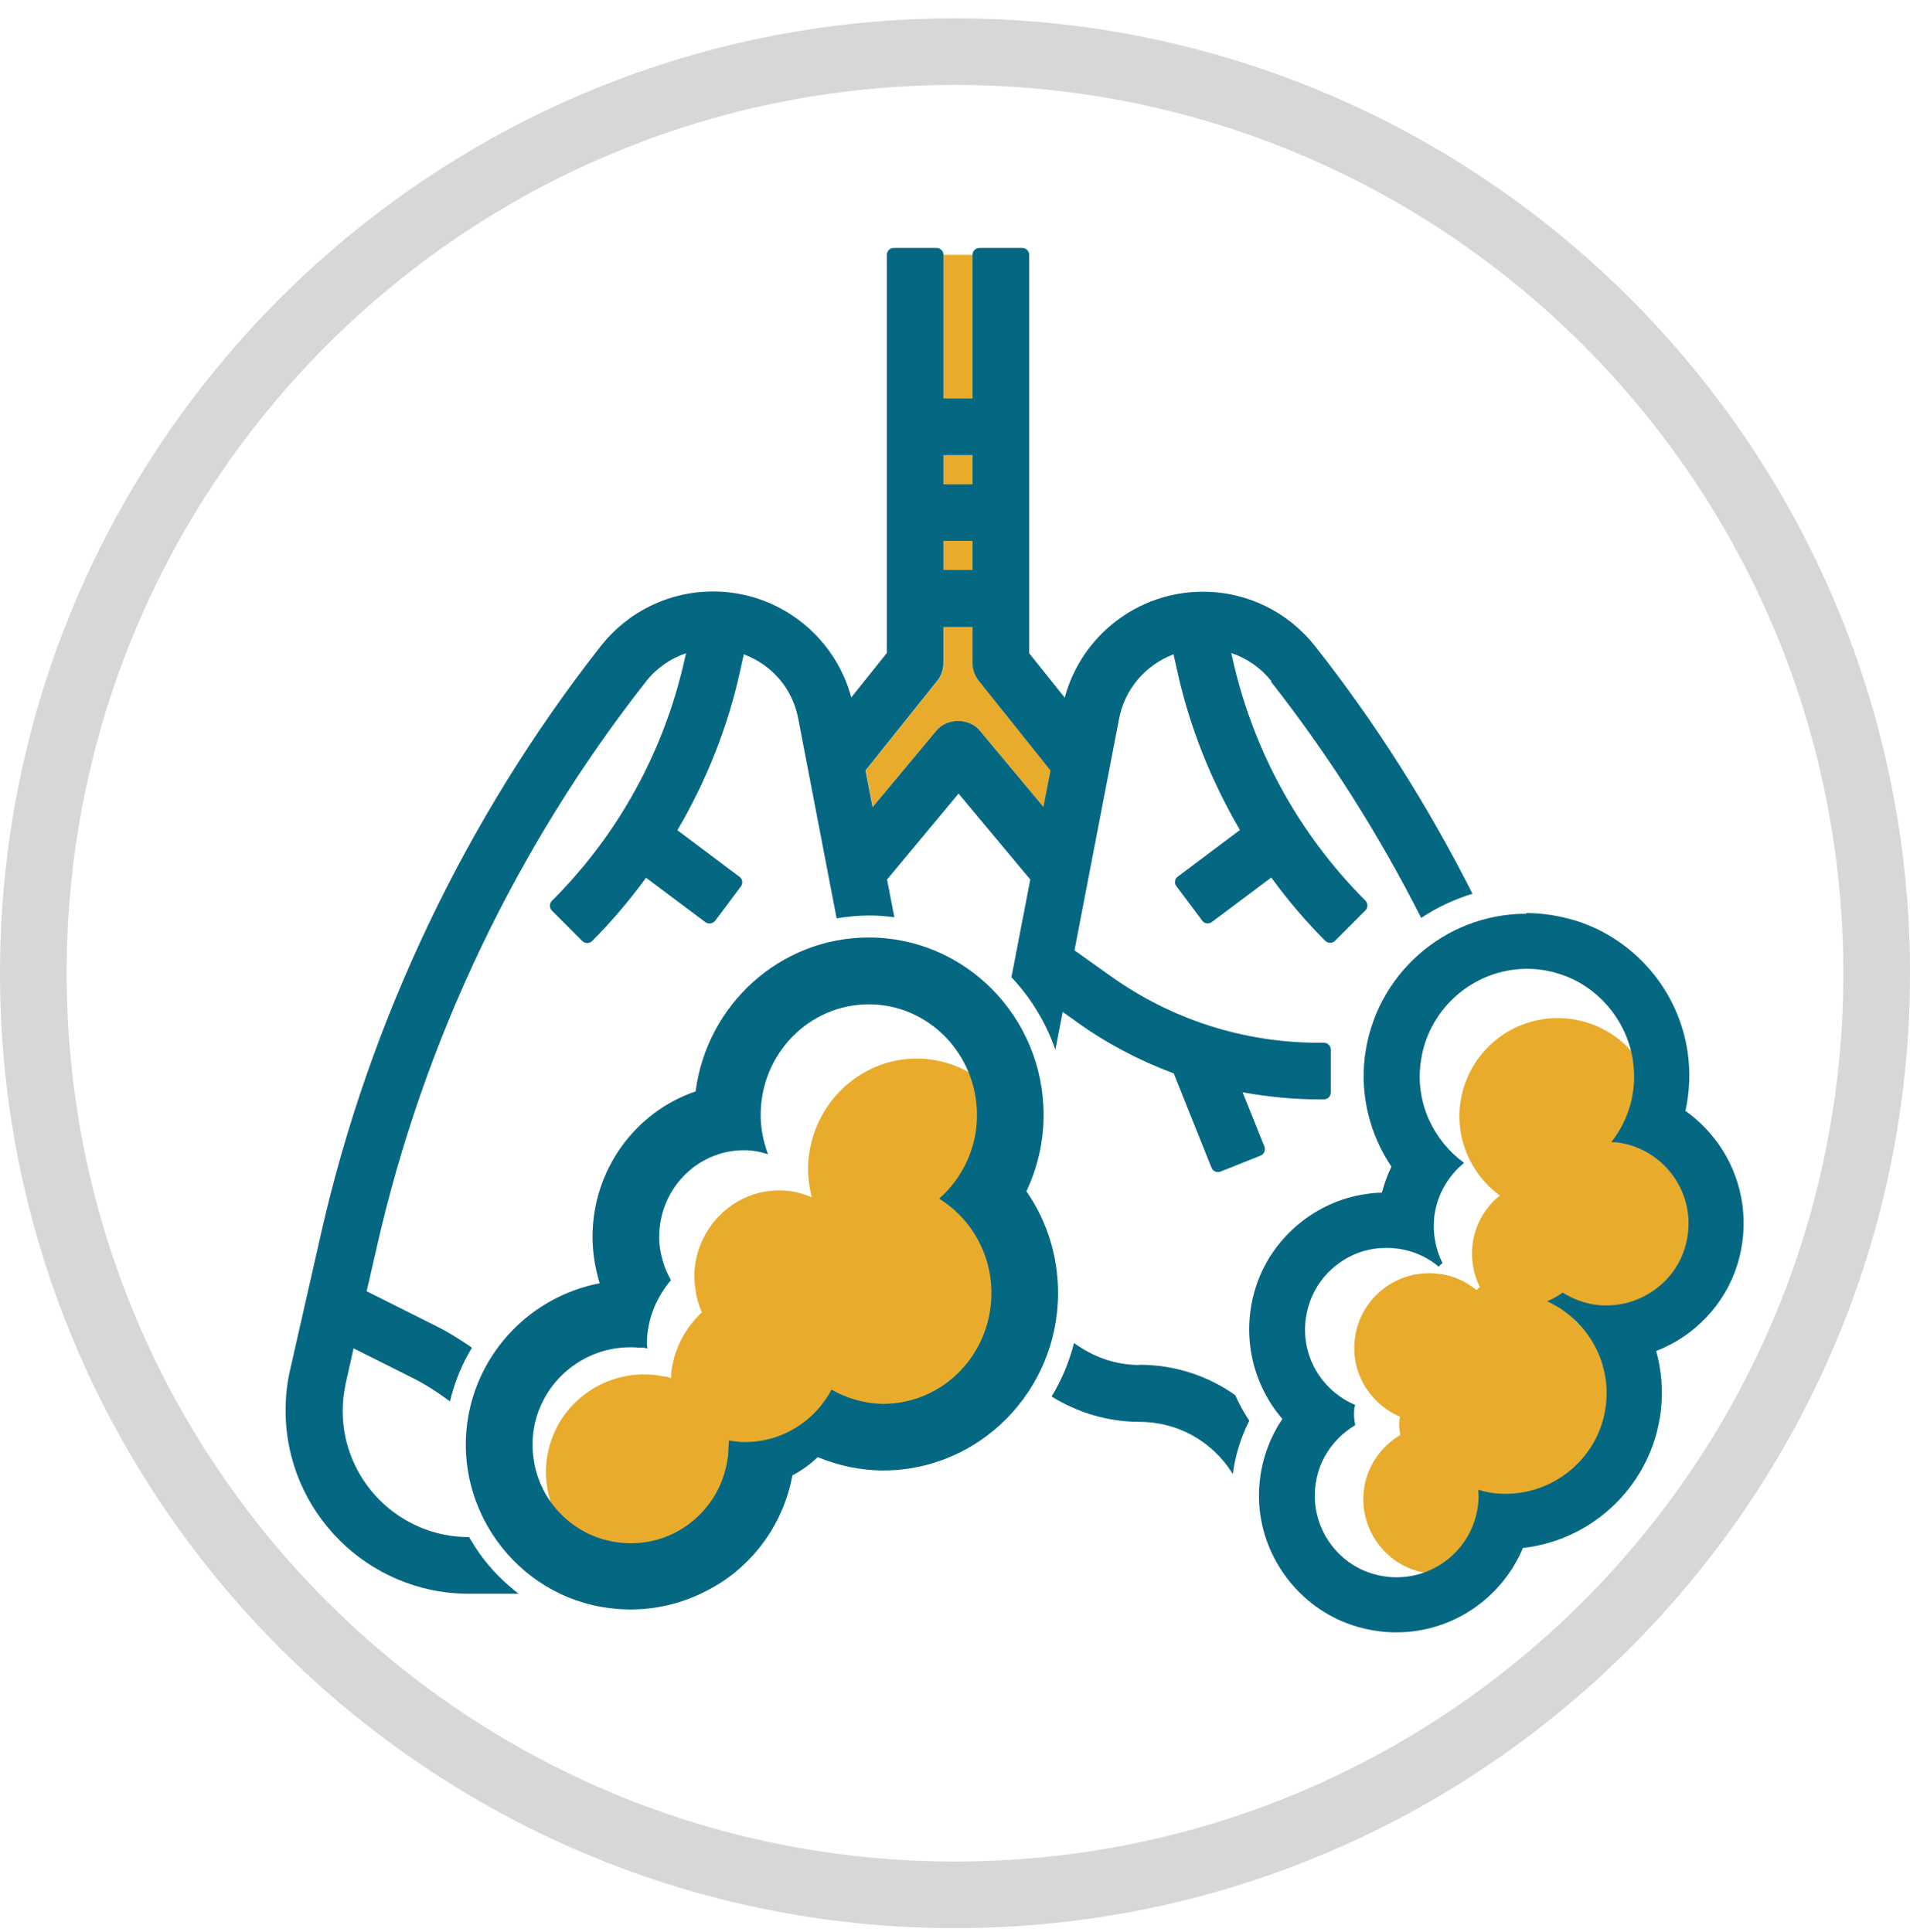
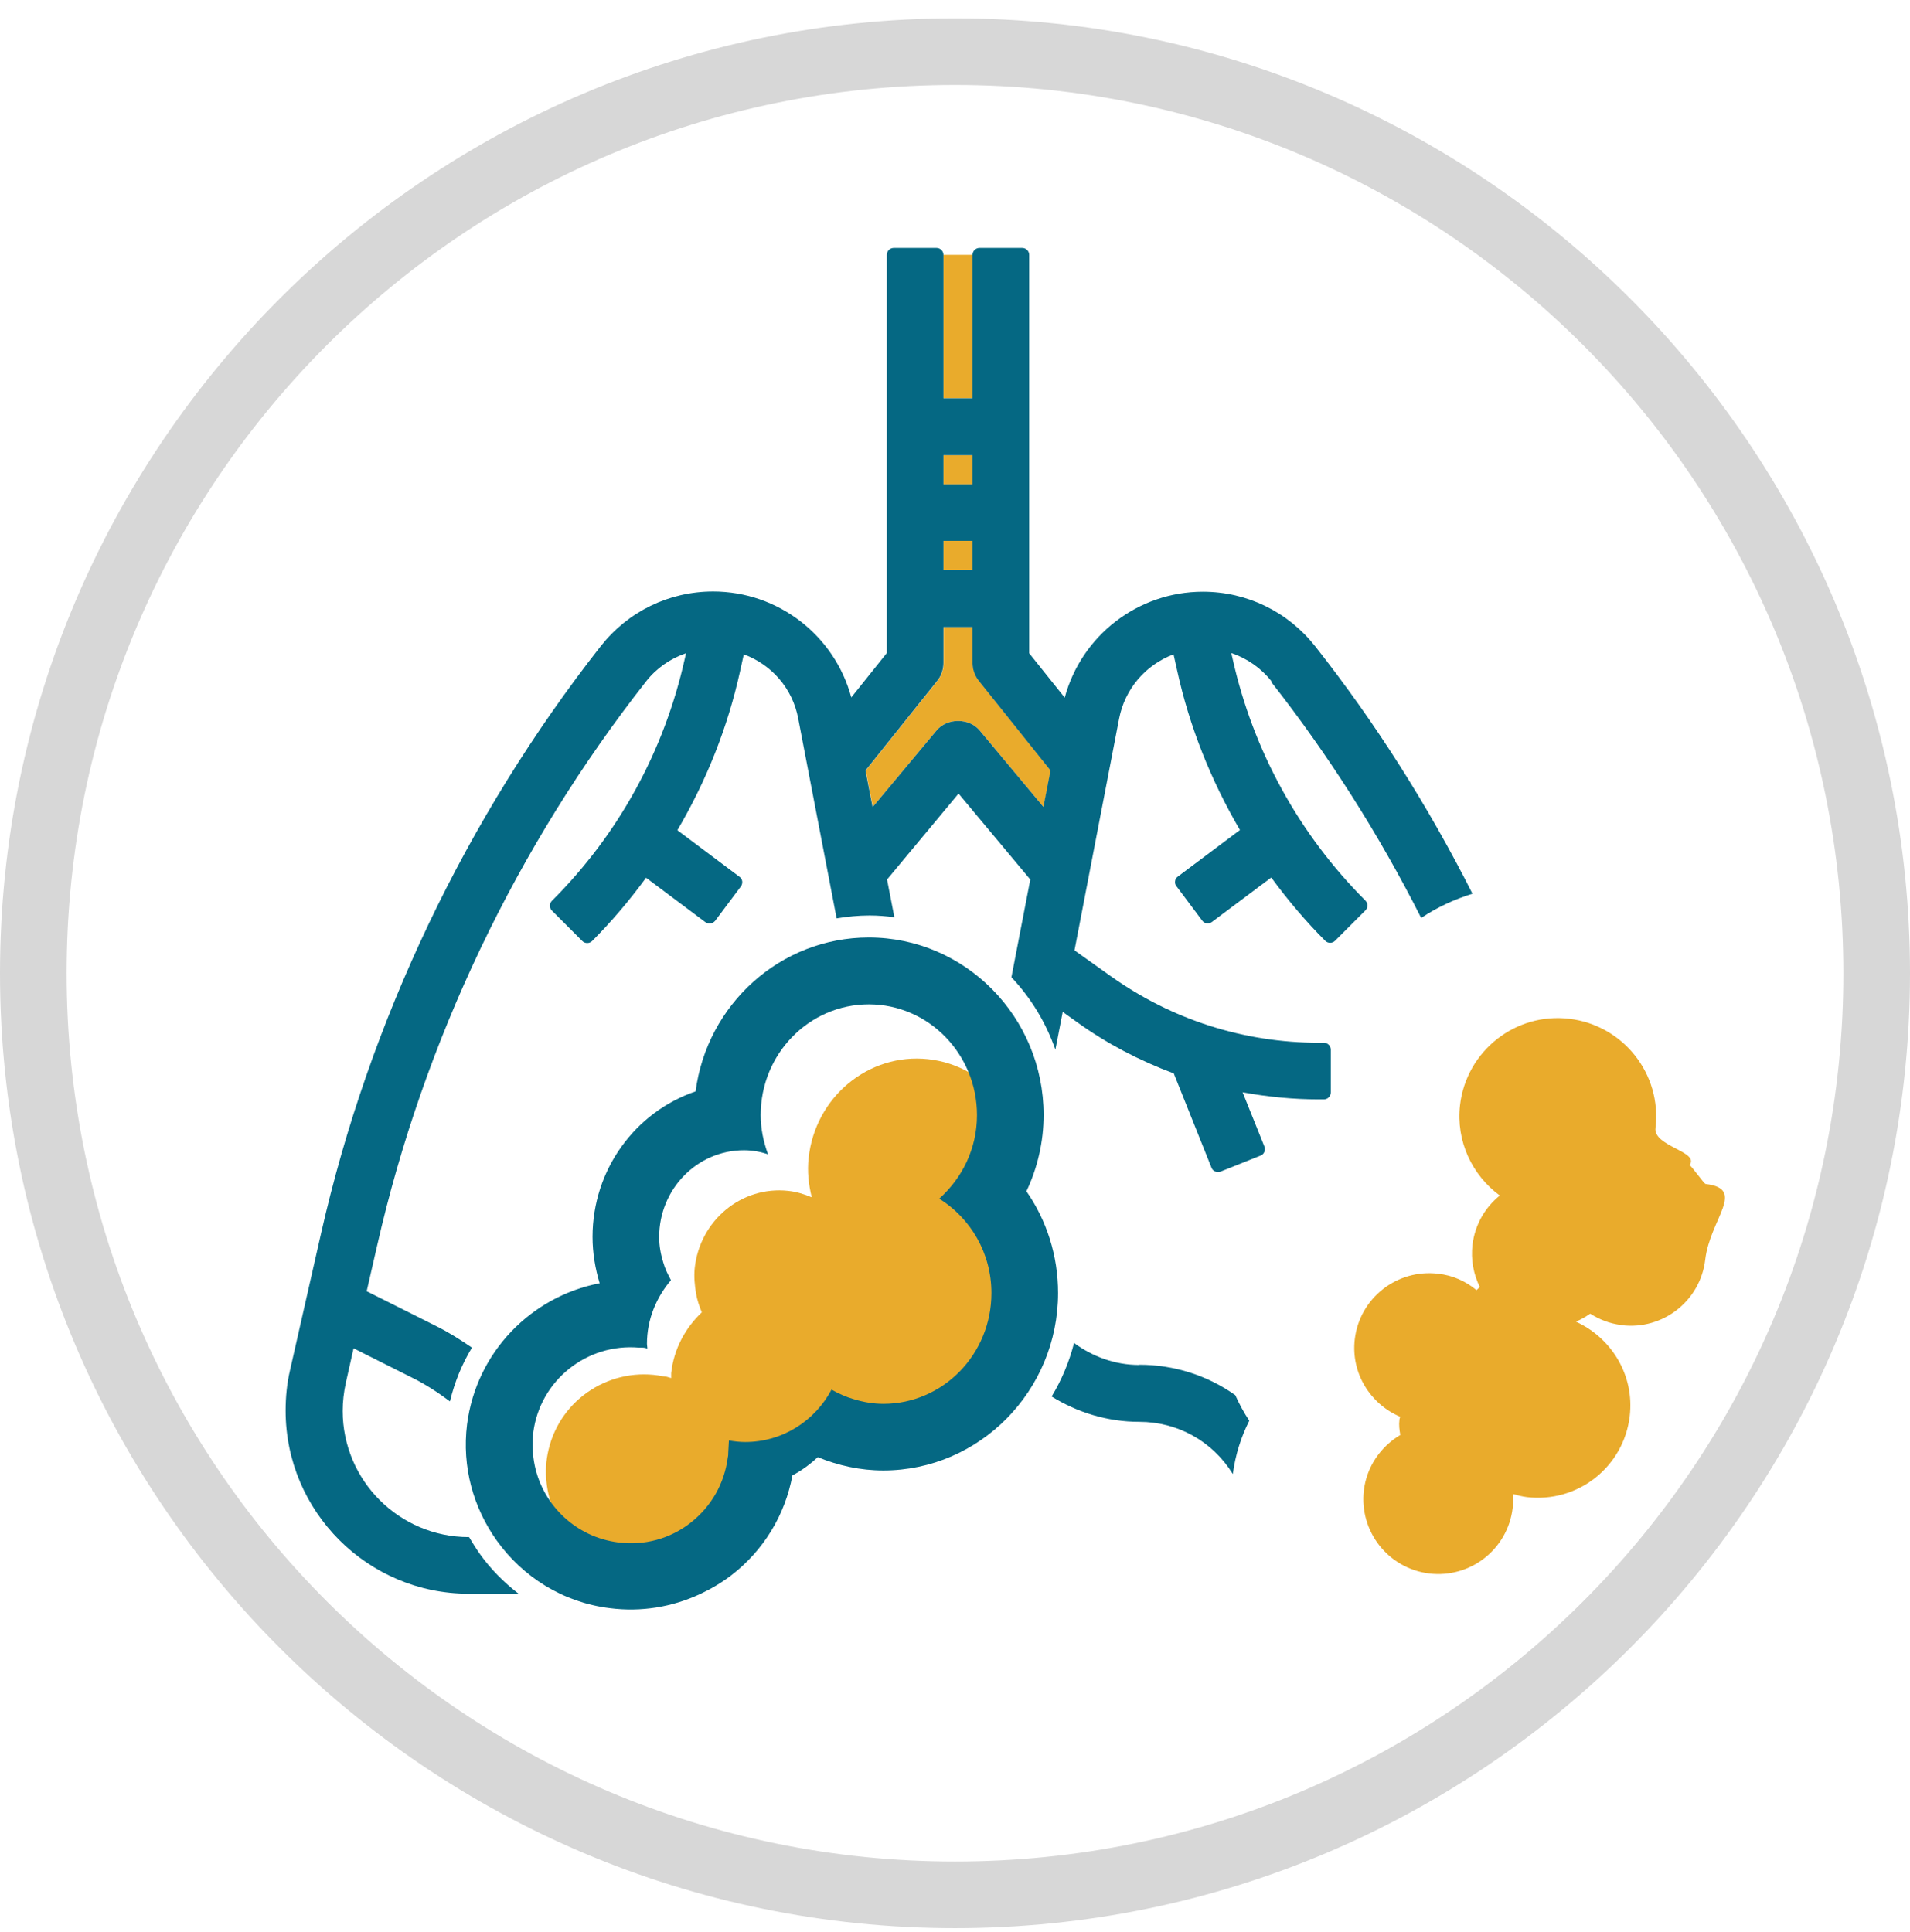
<svg xmlns="http://www.w3.org/2000/svg" width="86" height="87" viewBox="0 0 86 87" fill="none">
  <g clip-path="url(#clip0_4247_978)">
    <path d="M43 3.825C65.09 3.825 83 21.735 83 43.825C83 65.915 65.09 83.825 43 83.825C20.91 83.825 3 65.915 3 43.825C3 21.735 20.91 3.825 43 3.825ZM43 0.825C19.29 0.825 0 20.115 0 43.825C0 67.535 19.29 86.825 43 86.825C66.71 86.825 86 67.535 86 43.825C86 20.115 66.71 0.825 43 0.825Z" fill="#D7D7D7" />
    <path d="M43.79 24.355H42.48V25.665H43.79V24.355Z" fill="#E9AB2C" />
    <path d="M39.29 36.345L42.16 32.905C42.39 32.625 42.75 32.465 43.14 32.465C43.53 32.465 43.89 32.625 44.12 32.905L46.99 36.345L47.31 34.695L44.08 30.655C43.9 30.425 43.8 30.145 43.8 29.855V28.235H42.49V29.855C42.49 30.145 42.39 30.425 42.21 30.655L38.98 34.695L39.3 36.345H39.29Z" fill="#E9AB2C" />
    <path d="M43.79 20.495H42.48V21.805H43.79V20.495Z" fill="#E9AB2C" />
    <path d="M43.79 11.475H42.48V17.935H43.79V11.475Z" fill="#E9AB2C" />
    <path d="M57.22 30.685C59.82 33.995 62.09 37.575 63.99 41.335C64.71 40.855 65.49 40.495 66.3 40.245C64.31 36.305 61.94 32.555 59.22 29.105C57.99 27.545 56.15 26.645 54.16 26.645C51.23 26.645 48.69 28.625 47.94 31.415L46.34 29.415V11.475C46.34 11.305 46.2 11.165 46.03 11.165H44.1C43.93 11.165 43.79 11.305 43.79 11.475V17.935H42.48V11.475C42.48 11.305 42.34 11.165 42.17 11.165H40.24C40.07 11.165 39.93 11.305 39.93 11.475V29.405L38.33 31.405C37.58 28.615 35.04 26.635 32.11 26.635C30.12 26.635 28.28 27.535 27.05 29.095C20.99 36.815 16.63 45.955 14.46 55.525L13.06 61.695C12.92 62.285 12.86 62.905 12.86 63.525C12.86 68.065 16.56 71.765 21.1 71.765H23.27C23.27 71.765 23.32 71.765 23.35 71.765C22.69 71.255 22.09 70.655 21.6 69.965C21.43 69.725 21.27 69.465 21.12 69.215H21.11C17.98 69.215 15.43 66.665 15.43 63.535C15.43 63.115 15.48 62.685 15.57 62.275L15.92 60.715L18.53 62.025C19.14 62.325 19.71 62.695 20.26 63.105C20.47 62.235 20.8 61.425 21.25 60.685C20.74 60.335 20.22 60.005 19.68 59.735L16.51 58.145L16.98 56.095C19.07 46.885 23.26 38.105 29.09 30.685C29.55 30.095 30.18 29.655 30.89 29.415L30.83 29.675C29.91 33.805 27.85 37.575 24.85 40.565C24.73 40.685 24.73 40.885 24.85 41.005L26.22 42.375C26.34 42.495 26.54 42.495 26.66 42.375C27.51 41.525 28.33 40.565 29.09 39.525L31.76 41.525C31.9 41.625 32.09 41.595 32.2 41.465L33.36 39.915C33.41 39.845 33.43 39.765 33.42 39.685C33.41 39.605 33.36 39.525 33.3 39.485L30.5 37.385C31.82 35.135 32.77 32.735 33.32 30.235L33.49 29.465C34.76 29.935 35.69 31.015 35.94 32.355L37.67 41.355C38.15 41.275 38.65 41.225 39.15 41.225C39.53 41.225 39.9 41.255 40.27 41.305L39.94 39.605L43.16 35.735L46.39 39.605L45.54 44.005C46.41 44.925 47.09 46.035 47.52 47.265L47.85 45.565L48.52 46.045C49.83 46.985 51.29 47.755 52.85 48.335L54.55 52.585C54.61 52.745 54.8 52.815 54.96 52.755L56.76 52.035C56.84 52.005 56.9 51.945 56.93 51.865C56.96 51.785 56.96 51.705 56.93 51.625L55.95 49.185C57.1 49.395 58.25 49.505 59.39 49.505H59.61C59.78 49.505 59.92 49.365 59.92 49.195V47.265C59.92 47.095 59.78 46.955 59.61 46.955H59.39C56.01 46.955 52.76 45.915 50.01 43.955L48.38 42.795L50.39 32.355C50.65 31.025 51.57 29.945 52.84 29.465L53.01 30.225C53.56 32.725 54.52 35.135 55.83 37.375L53.03 39.475C52.96 39.525 52.92 39.595 52.91 39.675C52.9 39.755 52.91 39.835 52.97 39.905L54.13 41.455C54.23 41.595 54.43 41.625 54.57 41.515L57.24 39.515C58 40.555 58.82 41.515 59.67 42.365C59.79 42.485 59.99 42.485 60.11 42.365L61.48 40.995C61.6 40.875 61.6 40.675 61.48 40.555C58.49 37.565 56.42 33.795 55.5 29.665L55.44 29.405C56.15 29.645 56.78 30.085 57.25 30.675L57.22 30.685ZM42.48 20.495H43.79V21.805H42.48V20.495ZM42.48 24.355H43.79V25.665H42.48V24.355ZM46.99 36.345L44.12 32.905C43.89 32.625 43.53 32.465 43.14 32.465C42.75 32.465 42.39 32.625 42.16 32.905L39.29 36.345L38.97 34.695L42.2 30.655C42.38 30.435 42.48 30.145 42.48 29.855V28.235H43.79V29.855C43.79 30.145 43.89 30.425 44.07 30.655L47.3 34.695L46.98 36.345H46.99Z" fill="#056883" />
    <path d="M51.3 61.465C50.2 61.465 49.19 61.085 48.36 60.475C48.14 61.335 47.8 62.145 47.35 62.885C48.5 63.595 49.85 64.025 51.3 64.025C53.02 64.025 54.58 64.895 55.49 66.345L55.51 66.375C55.62 65.535 55.87 64.725 56.25 63.975C56.01 63.615 55.8 63.225 55.62 62.825C54.38 61.945 52.88 61.455 51.3 61.455V61.465Z" fill="#056883" />
    <path d="M73.03 59.675C74.88 59.895 76.56 58.575 76.78 56.725C77 54.875 78.65 53.535 76.8 53.315C76.73 53.315 76.14 52.465 76.07 52.465C76.55 51.855 74.44 51.625 74.54 50.795C74.83 48.365 73.09 46.165 70.66 45.875C68.23 45.585 66.03 47.325 65.74 49.755C65.55 51.395 66.29 52.925 67.53 53.835C66.87 54.365 66.41 55.145 66.3 56.055C66.22 56.735 66.35 57.385 66.63 57.955C66.58 58.005 66.53 58.045 66.48 58.095C66 57.695 65.41 57.425 64.75 57.355C62.9 57.135 61.22 58.455 61 60.305C60.82 61.835 61.7 63.225 63.04 63.795C63.04 63.845 63.01 63.885 63.01 63.935C62.98 64.175 63.01 64.395 63.05 64.615C62.18 65.135 61.54 66.025 61.41 67.105C61.19 68.955 62.51 70.635 64.36 70.855C66.21 71.075 67.89 69.755 68.11 67.905C68.14 67.695 68.13 67.485 68.12 67.275C68.33 67.335 68.53 67.385 68.75 67.415C71.04 67.685 73.11 66.055 73.38 63.775C73.6 61.935 72.57 60.255 70.96 59.515C71.19 59.415 71.4 59.295 71.6 59.155C72.01 59.415 72.48 59.605 73 59.665L73.03 59.675Z" fill="#E9AB2C" />
-     <path d="M68.73 43.625C69.21 43.625 69.71 43.695 70.21 43.855C71.94 44.395 73.24 45.935 73.52 47.725C73.74 49.175 73.32 50.445 72.55 51.435C72.57 51.435 72.58 51.435 72.6 51.435C72.63 51.435 72.66 51.435 72.69 51.435C72.71 51.435 72.74 51.435 72.77 51.435C75.03 51.705 76.57 53.955 75.85 56.235C75.47 57.455 74.42 58.395 73.18 58.685C72.88 58.755 72.59 58.785 72.31 58.785C71.58 58.785 70.92 58.555 70.36 58.205C70.14 58.365 69.91 58.495 69.66 58.595C71.41 59.395 72.54 61.235 72.31 63.255C72.04 65.565 70.07 67.265 67.79 67.265C67.61 67.265 67.43 67.255 67.25 67.235C67.01 67.205 66.78 67.145 66.56 67.085C66.58 67.305 66.58 67.535 66.55 67.765C66.33 69.645 64.73 71.025 62.89 71.025C62.49 71.025 62.09 70.965 61.68 70.825C60.29 70.365 59.3 69.055 59.21 67.605C59.11 66.105 59.88 64.855 61.02 64.175C60.97 63.935 60.95 63.685 60.98 63.425C60.98 63.375 61 63.325 61.02 63.265C59.29 62.535 58.27 60.555 59 58.565C59.45 57.345 60.57 56.425 61.86 56.235C62.06 56.205 62.25 56.195 62.44 56.195C63.35 56.195 64.15 56.515 64.78 57.035C64.83 56.975 64.89 56.925 64.95 56.875C64.64 56.255 64.5 55.535 64.58 54.795C64.7 53.805 65.2 52.955 65.92 52.365C64.56 51.365 63.74 49.695 63.96 47.905C64.25 45.445 66.34 43.625 68.77 43.625M68.73 41.145C65.02 41.145 61.89 43.925 61.45 47.615C61.24 49.365 61.69 51.105 62.65 52.535C62.47 52.905 62.33 53.305 62.22 53.705C61.97 53.705 61.71 53.735 61.46 53.775C59.28 54.095 57.39 55.645 56.63 57.705C55.83 59.895 56.32 62.245 57.74 63.895C56.99 65.005 56.61 66.355 56.7 67.755C56.86 70.215 58.54 72.395 60.87 73.175C61.52 73.395 62.2 73.505 62.87 73.505C65.41 73.505 67.63 71.955 68.57 69.705C71.78 69.345 74.39 66.815 74.78 63.535C74.89 62.605 74.81 61.695 74.57 60.835C76.3 60.165 77.66 58.745 78.22 56.965C78.78 55.185 78.52 53.275 77.52 51.725C77.08 51.055 76.53 50.475 75.89 50.025C76.08 49.155 76.12 48.235 75.98 47.325C75.56 44.575 73.58 42.275 70.94 41.455C70.21 41.235 69.47 41.115 68.72 41.115L68.73 41.145Z" fill="#056883" />
    <path d="M45.45 56.585C46.57 55.785 45.94 54.685 46.1 53.185C46.4 50.445 44.47 47.985 41.79 47.695C39.11 47.405 36.71 49.395 36.41 52.135C36.34 52.755 36.41 53.345 36.55 53.915C36.22 53.775 35.87 53.665 35.49 53.625C33.39 53.395 31.51 54.955 31.28 57.105C31.24 57.495 31.28 57.875 31.34 58.245C31.39 58.545 31.49 58.825 31.6 59.095C30.86 59.795 30.34 60.735 30.22 61.835C30.22 61.905 30.22 61.975 30.22 62.055C30.15 62.035 30.09 62.015 30.02 61.995C29.97 61.985 29.91 61.985 29.86 61.975C27.55 61.515 25.25 62.955 24.7 65.275C24.58 65.775 24.55 66.275 24.61 66.765C24.8 68.575 26.11 70.155 27.98 70.595C29.13 70.865 30.31 70.675 31.32 70.055C32.33 69.435 33.03 68.465 33.3 67.315C33.32 67.245 33.33 67.175 33.34 67.105L33.43 66.565C33.66 66.635 33.9 66.695 34.15 66.715C35.83 66.895 35.07 63.255 38.27 64.795C38.56 65.005 38.88 65.185 39.21 65.325C39.62 65.495 40.05 65.625 40.52 65.675C43.19 65.965 45.6 63.975 45.9 61.235C46.09 59.435 46.76 57.615 45.46 56.595L45.45 56.585Z" fill="#E9AB2C" />
    <path d="M46.22 53.635C46.72 52.575 46.99 51.405 46.99 50.205C46.99 45.795 43.46 42.215 39.12 42.215C35.13 42.215 31.83 45.235 31.32 49.145C28.62 50.065 26.68 52.655 26.68 55.695C26.68 56.425 26.8 57.125 27 57.785C23.93 58.375 21.45 60.875 21.03 64.135C20.79 66.065 21.32 67.905 22.37 69.375C23.53 70.995 25.33 72.155 27.46 72.415C28.87 72.595 30.27 72.365 31.53 71.775C32.02 71.545 32.5 71.265 32.94 70.925C34.39 69.805 35.35 68.215 35.68 66.435C36.1 66.215 36.48 65.935 36.82 65.615C37.74 65.995 38.74 66.215 39.77 66.215C44.11 66.215 47.64 62.625 47.64 58.225C47.64 56.545 47.13 54.955 46.21 53.635H46.22ZM39.78 63.215C39.31 63.215 38.87 63.135 38.44 63.005C38.09 62.905 37.76 62.755 37.44 62.575C36.7 63.975 35.24 64.935 33.55 64.935C33.3 64.935 33.06 64.905 32.82 64.865L32.79 65.405C32.79 65.475 32.79 65.545 32.77 65.625C32.62 66.795 32.03 67.835 31.1 68.565C30.17 69.295 29.01 69.605 27.84 69.455C25.93 69.215 24.46 67.785 24.08 66.005C23.98 65.525 23.95 65.025 24.01 64.515C24.31 62.155 26.43 60.475 28.78 60.685C28.83 60.685 28.89 60.685 28.94 60.685C29.01 60.685 29.08 60.705 29.15 60.725C29.15 60.655 29.13 60.585 29.13 60.515C29.13 59.415 29.55 58.425 30.21 57.645C30.07 57.385 29.94 57.125 29.86 56.835C29.75 56.475 29.68 56.105 29.68 55.705C29.68 53.545 31.39 51.795 33.5 51.795C33.88 51.795 34.24 51.865 34.58 51.975C34.38 51.425 34.25 50.835 34.25 50.215C34.25 47.455 36.43 45.225 39.12 45.225C41.81 45.225 43.99 47.465 43.99 50.215C43.99 51.725 43.32 53.055 42.29 53.975C43.7 54.855 44.64 56.425 44.64 58.225C44.64 60.985 42.46 63.215 39.77 63.215H39.78Z" fill="#056883" />
  </g>
  <defs>
    <clipPath id="clip0_4247_978">
      <rect width="86" height="86" fill="white" transform="translate(0 0.825)" />
    </clipPath>
  </defs>
</svg>